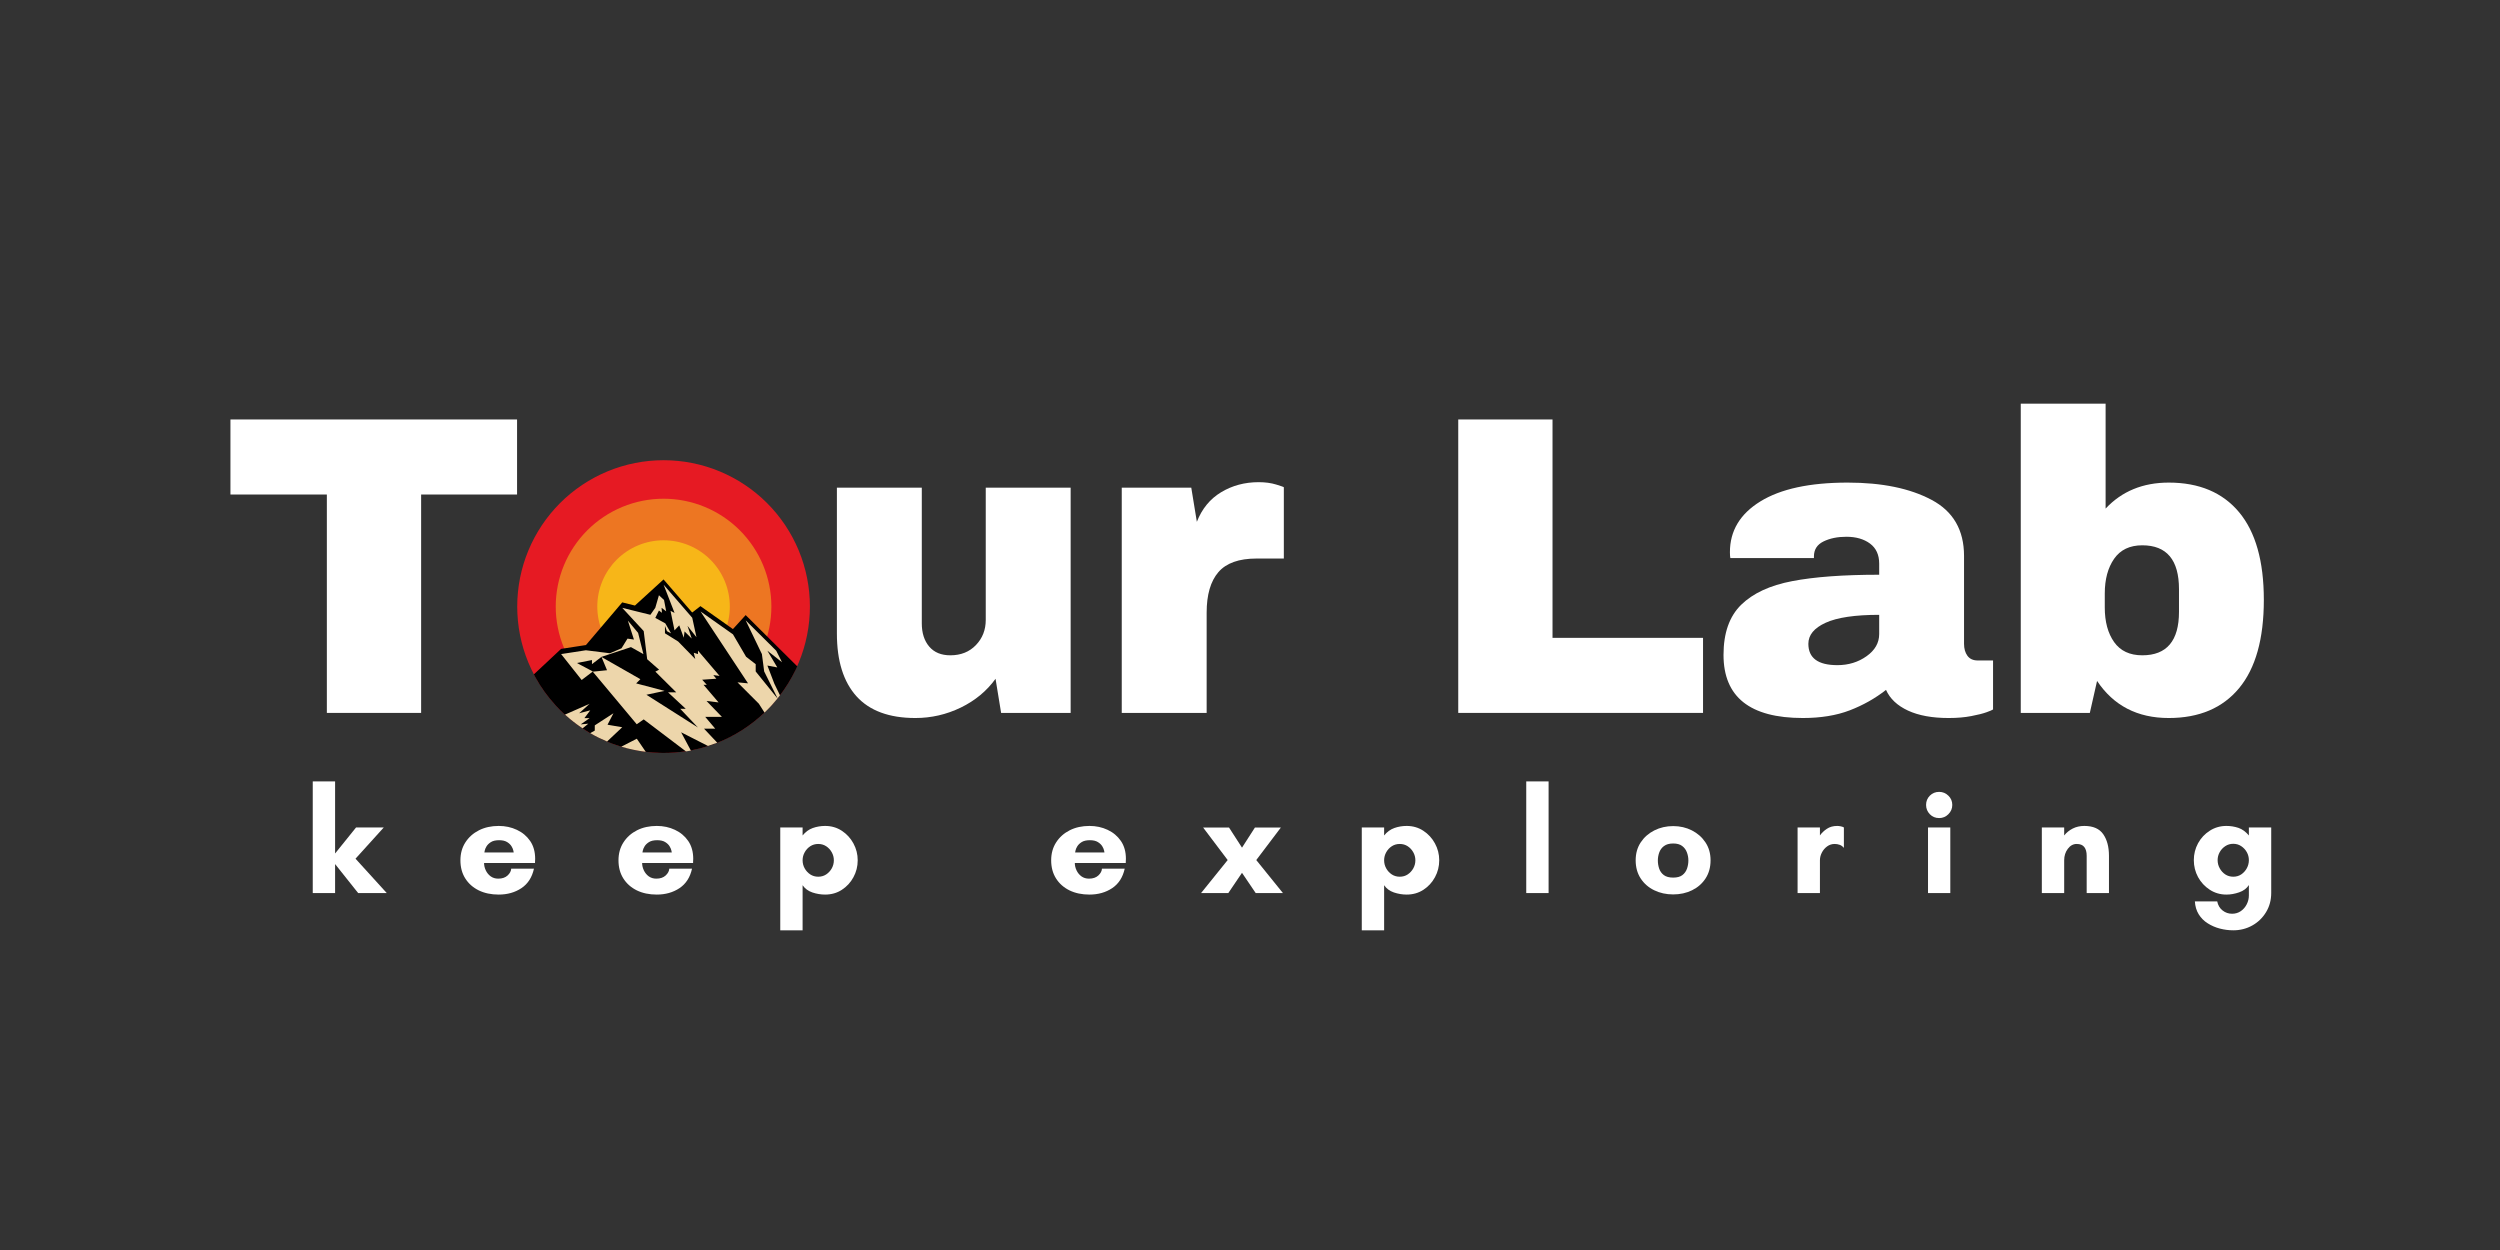
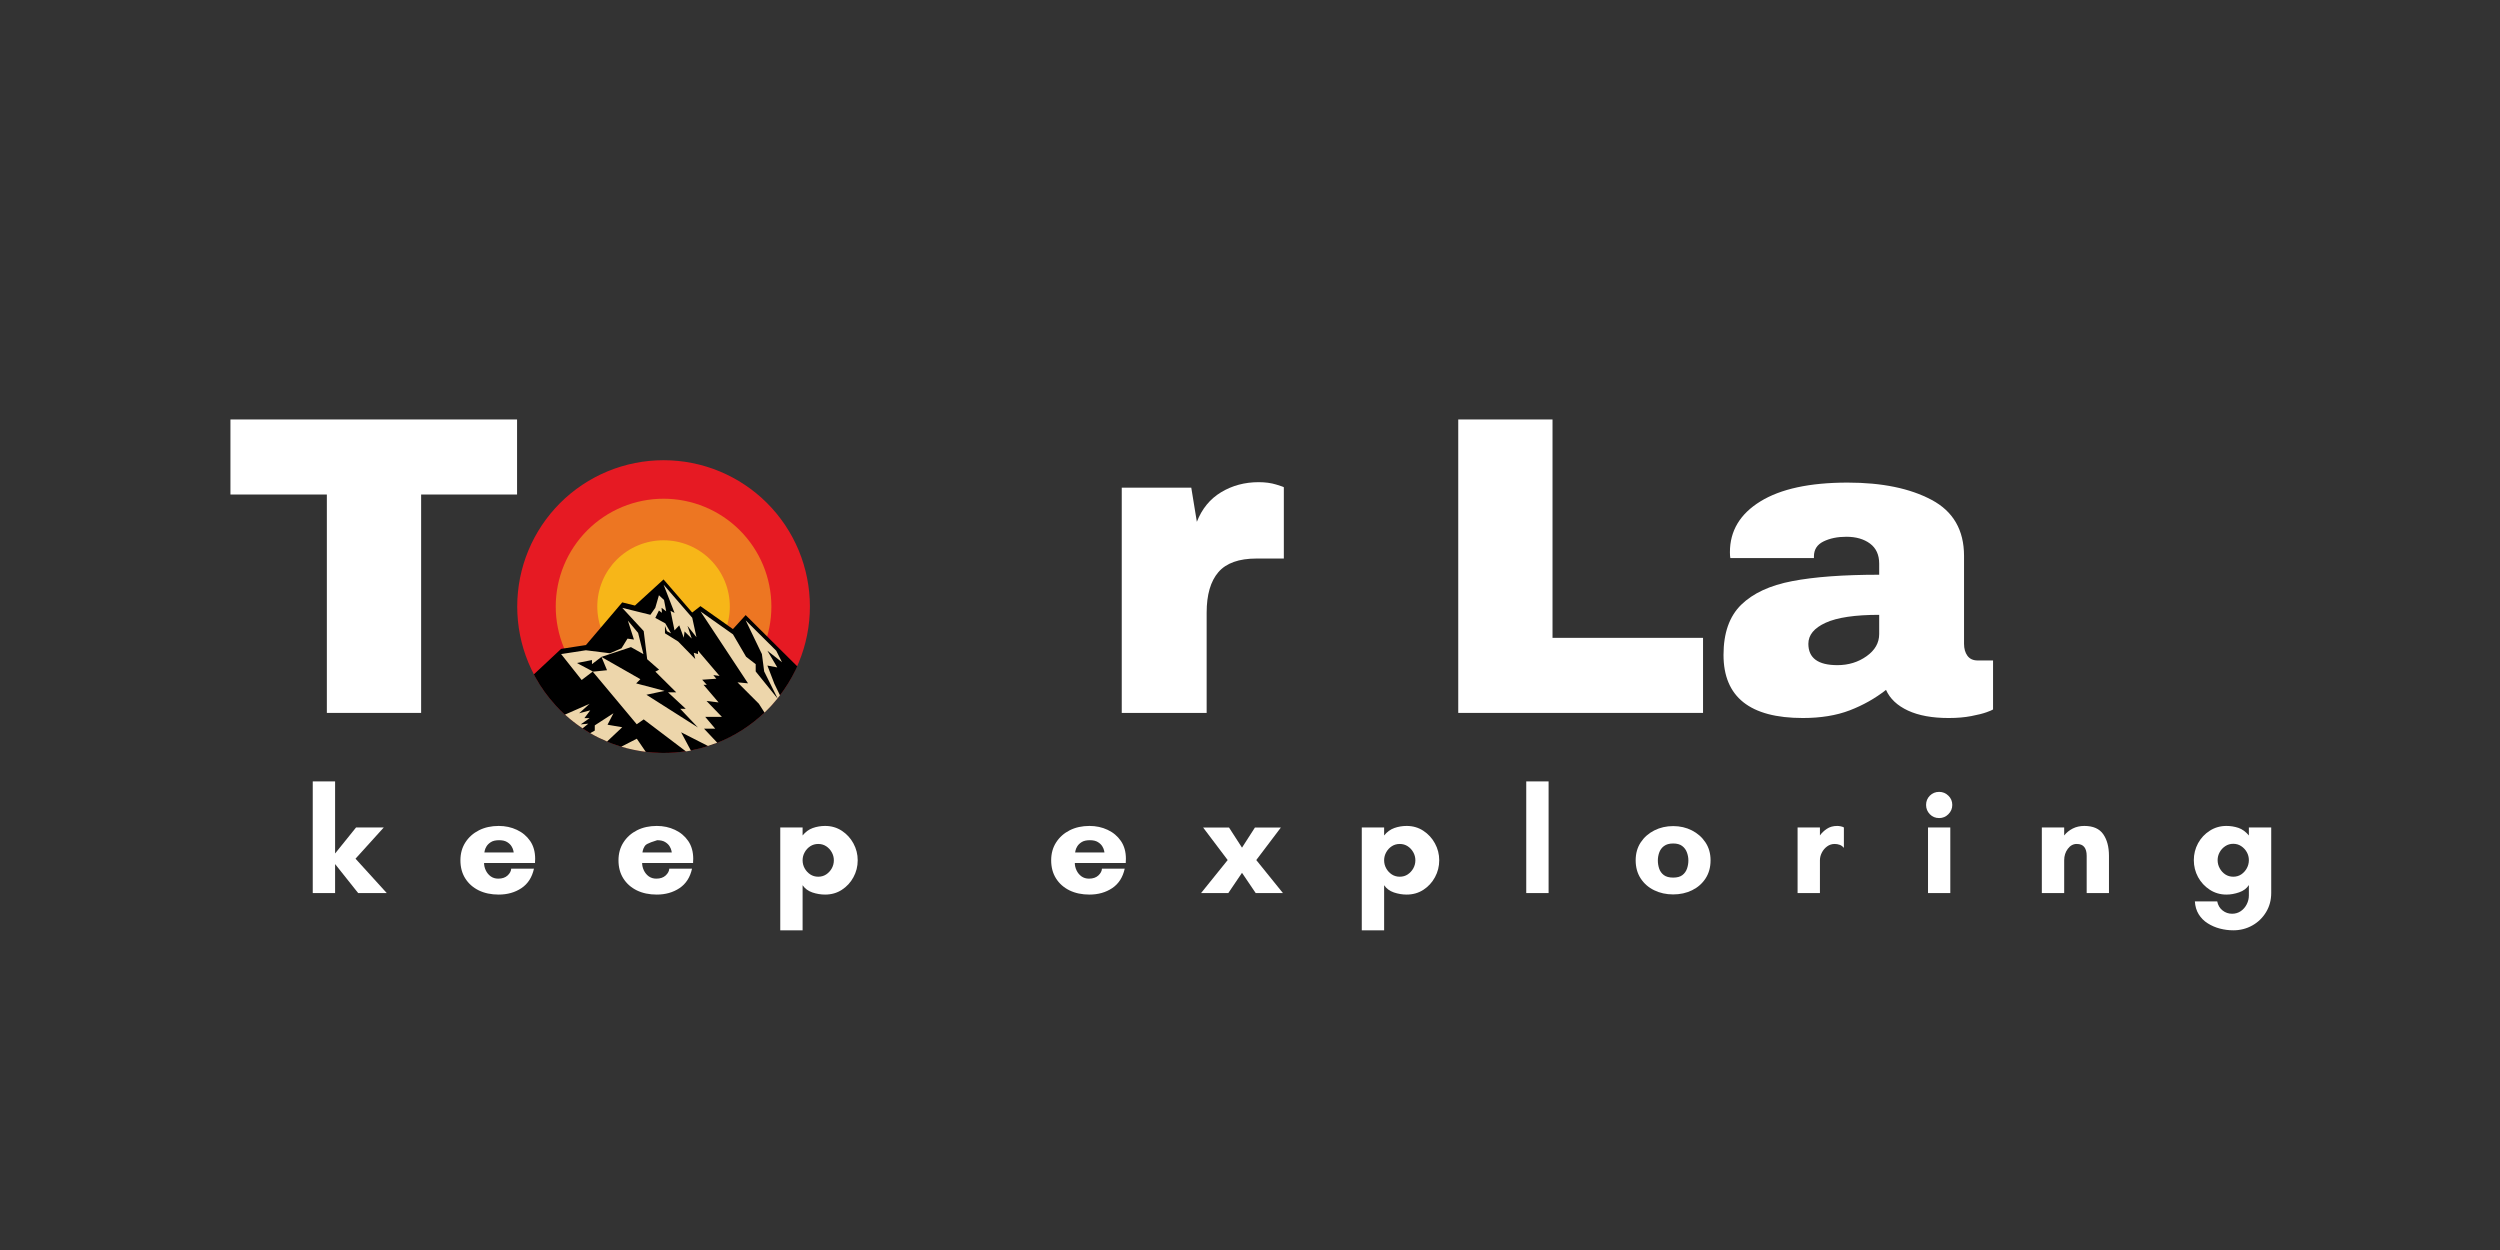
<svg xmlns="http://www.w3.org/2000/svg" version="1.0" preserveAspectRatio="xMidYMid meet" height="500" viewBox="0 0 750 375" zoomAndPan="magnify" width="1000">
  <rect x="0" y="0" width="750" height="375" fill="#333333" stroke="none" />
  <defs>
    <g />
    <clipPath id="1b9f1f8ae9">
      <path clip-rule="nonzero" d="M 155.156 138.062 L 242.906 138.062 L 242.906 225.812 L 155.156 225.812 Z M 155.156 138.062" />
    </clipPath>
    <clipPath id="a23ae3b20a">
      <path clip-rule="nonzero" d="M 160 173 L 240 173 L 240 225.812 L 160 225.812 Z M 160 173" />
    </clipPath>
    <clipPath id="4048b4c709">
      <path clip-rule="nonzero" d="M 168 175 L 235 175 L 235 225.812 L 168 225.812 Z M 168 175" />
    </clipPath>
  </defs>
  <g fill-opacity="1" fill="#ffffff">
    <g transform="translate(91.153, 267.921)">
      <g>
        <path d="M 9.375 -8.703 L 9.375 0 L 2.672 0 L 2.672 -33.5 L 9.375 -33.5 L 9.375 -11.875 L 15.672 -19.688 L 23.984 -19.688 L 15.5 -10.312 L 24.875 0 L 16.297 0 Z M 9.375 -8.703" />
      </g>
    </g>
  </g>
  <g fill-opacity="1" fill="#ffffff">
    <g transform="translate(136.564, 267.921)">
      <g>
        <path d="M 8.75 -12.188 L 17.547 -12.188 C 17.547 -12.188 17.508 -12.375 17.438 -12.75 C 17.363 -13.125 17.188 -13.547 16.906 -14.016 C 16.625 -14.492 16.18 -14.922 15.578 -15.297 C 14.984 -15.672 14.18 -15.859 13.172 -15.859 C 12.129 -15.859 11.312 -15.672 10.719 -15.297 C 10.125 -14.922 9.68 -14.492 9.391 -14.016 C 9.109 -13.547 8.93 -13.125 8.859 -12.75 C 8.785 -12.375 8.75 -12.188 8.75 -12.188 Z M 23.984 -10.266 C 23.984 -10.055 23.973 -9.848 23.953 -9.641 C 23.941 -9.43 23.938 -9.223 23.938 -9.016 L 8.656 -9.016 C 8.656 -8.273 8.828 -7.539 9.172 -6.812 C 9.516 -6.082 10.004 -5.484 10.641 -5.016 C 11.285 -4.555 12.039 -4.328 12.906 -4.328 C 14.094 -4.328 15.031 -4.645 15.719 -5.281 C 16.406 -5.926 16.766 -6.609 16.797 -7.328 L 23.625 -7.328 C 23.062 -4.734 21.812 -2.785 19.875 -1.484 C 17.938 -0.191 15.66 0.453 13.047 0.453 C 10.773 0.453 8.773 0.031 7.047 -0.812 C 5.328 -1.664 3.984 -2.859 3.016 -4.391 C 2.047 -5.93 1.562 -7.742 1.562 -9.828 C 1.562 -11.879 2.062 -13.676 3.062 -15.219 C 4.062 -16.77 5.422 -17.977 7.141 -18.844 C 8.867 -19.707 10.836 -20.141 13.047 -20.141 C 15.035 -20.141 16.852 -19.75 18.5 -18.969 C 20.156 -18.195 21.484 -17.082 22.484 -15.625 C 23.484 -14.164 23.984 -12.379 23.984 -10.266 Z M 23.984 -10.266" />
      </g>
    </g>
  </g>
  <g fill-opacity="1" fill="#ffffff">
    <g transform="translate(183.984, 267.921)">
      <g>
-         <path d="M 8.75 -12.188 L 17.547 -12.188 C 17.547 -12.188 17.508 -12.375 17.438 -12.75 C 17.363 -13.125 17.188 -13.547 16.906 -14.016 C 16.625 -14.492 16.18 -14.922 15.578 -15.297 C 14.984 -15.672 14.18 -15.859 13.172 -15.859 C 12.129 -15.859 11.312 -15.672 10.719 -15.297 C 10.125 -14.922 9.68 -14.492 9.391 -14.016 C 9.109 -13.547 8.93 -13.125 8.859 -12.75 C 8.785 -12.375 8.75 -12.188 8.75 -12.188 Z M 23.984 -10.266 C 23.984 -10.055 23.973 -9.848 23.953 -9.641 C 23.941 -9.43 23.938 -9.223 23.938 -9.016 L 8.656 -9.016 C 8.656 -8.273 8.828 -7.539 9.172 -6.812 C 9.516 -6.082 10.004 -5.484 10.641 -5.016 C 11.285 -4.555 12.039 -4.328 12.906 -4.328 C 14.094 -4.328 15.031 -4.645 15.719 -5.281 C 16.406 -5.926 16.766 -6.609 16.797 -7.328 L 23.625 -7.328 C 23.062 -4.734 21.812 -2.785 19.875 -1.484 C 17.938 -0.191 15.66 0.453 13.047 0.453 C 10.773 0.453 8.773 0.031 7.047 -0.812 C 5.328 -1.664 3.984 -2.859 3.016 -4.391 C 2.047 -5.93 1.562 -7.742 1.562 -9.828 C 1.562 -11.879 2.062 -13.676 3.062 -15.219 C 4.062 -16.77 5.422 -17.977 7.141 -18.844 C 8.867 -19.707 10.836 -20.141 13.047 -20.141 C 15.035 -20.141 16.852 -19.75 18.5 -18.969 C 20.156 -18.195 21.484 -17.082 22.484 -15.625 C 23.484 -14.164 23.984 -12.379 23.984 -10.266 Z M 23.984 -10.266" />
+         <path d="M 8.75 -12.188 L 17.547 -12.188 C 17.547 -12.188 17.508 -12.375 17.438 -12.75 C 17.363 -13.125 17.188 -13.547 16.906 -14.016 C 16.625 -14.492 16.18 -14.922 15.578 -15.297 C 14.984 -15.672 14.18 -15.859 13.172 -15.859 C 10.125 -14.922 9.68 -14.492 9.391 -14.016 C 9.109 -13.547 8.93 -13.125 8.859 -12.75 C 8.785 -12.375 8.75 -12.188 8.75 -12.188 Z M 23.984 -10.266 C 23.984 -10.055 23.973 -9.848 23.953 -9.641 C 23.941 -9.43 23.938 -9.223 23.938 -9.016 L 8.656 -9.016 C 8.656 -8.273 8.828 -7.539 9.172 -6.812 C 9.516 -6.082 10.004 -5.484 10.641 -5.016 C 11.285 -4.555 12.039 -4.328 12.906 -4.328 C 14.094 -4.328 15.031 -4.645 15.719 -5.281 C 16.406 -5.926 16.766 -6.609 16.797 -7.328 L 23.625 -7.328 C 23.062 -4.734 21.812 -2.785 19.875 -1.484 C 17.938 -0.191 15.66 0.453 13.047 0.453 C 10.773 0.453 8.773 0.031 7.047 -0.812 C 5.328 -1.664 3.984 -2.859 3.016 -4.391 C 2.047 -5.93 1.562 -7.742 1.562 -9.828 C 1.562 -11.879 2.062 -13.676 3.062 -15.219 C 4.062 -16.77 5.422 -17.977 7.141 -18.844 C 8.867 -19.707 10.836 -20.141 13.047 -20.141 C 15.035 -20.141 16.852 -19.75 18.5 -18.969 C 20.156 -18.195 21.484 -17.082 22.484 -15.625 C 23.484 -14.164 23.984 -12.379 23.984 -10.266 Z M 23.984 -10.266" />
      </g>
    </g>
  </g>
  <g fill-opacity="1" fill="#ffffff">
    <g transform="translate(231.405, 267.921)">
      <g>
        <path d="M 9.375 -9.828 C 9.375 -8.961 9.582 -8.156 10 -7.406 C 10.414 -6.664 10.973 -6.062 11.672 -5.594 C 12.379 -5.133 13.176 -4.906 14.062 -4.906 C 14.957 -4.906 15.754 -5.133 16.453 -5.594 C 17.148 -6.062 17.707 -6.664 18.125 -7.406 C 18.539 -8.156 18.75 -8.961 18.75 -9.828 C 18.75 -10.691 18.539 -11.492 18.125 -12.234 C 17.707 -12.984 17.148 -13.586 16.453 -14.047 C 15.754 -14.504 14.957 -14.734 14.062 -14.734 C 13.176 -14.734 12.379 -14.504 11.672 -14.047 C 10.973 -13.586 10.414 -12.984 10 -12.234 C 9.582 -11.492 9.375 -10.691 9.375 -9.828 Z M 9.375 11.172 L 2.672 11.172 L 2.672 -19.688 L 9.375 -19.688 L 9.375 -17.281 C 10.238 -18.352 11.258 -19.098 12.438 -19.516 C 13.613 -19.93 14.844 -20.141 16.125 -20.141 C 18 -20.141 19.672 -19.656 21.141 -18.688 C 22.617 -17.719 23.781 -16.453 24.625 -14.891 C 25.477 -13.328 25.906 -11.641 25.906 -9.828 C 25.906 -8.004 25.477 -6.312 24.625 -4.75 C 23.781 -3.188 22.617 -1.926 21.141 -0.969 C 19.672 -0.02 18 0.453 16.125 0.453 C 14.844 0.453 13.566 0.238 12.297 -0.188 C 11.035 -0.625 10.062 -1.348 9.375 -2.359 Z M 9.375 11.172" />
      </g>
    </g>
  </g>
  <g fill-opacity="1" fill="#ffffff">
    <g transform="translate(280.745, 267.921)">
      <g />
    </g>
  </g>
  <g fill-opacity="1" fill="#ffffff">
    <g transform="translate(313.789, 267.921)">
      <g>
        <path d="M 8.75 -12.188 L 17.547 -12.188 C 17.547 -12.188 17.508 -12.375 17.438 -12.75 C 17.363 -13.125 17.188 -13.547 16.906 -14.016 C 16.625 -14.492 16.18 -14.922 15.578 -15.297 C 14.984 -15.672 14.18 -15.859 13.172 -15.859 C 12.129 -15.859 11.312 -15.672 10.719 -15.297 C 10.125 -14.922 9.68 -14.492 9.391 -14.016 C 9.109 -13.547 8.93 -13.125 8.859 -12.75 C 8.785 -12.375 8.75 -12.188 8.75 -12.188 Z M 23.984 -10.266 C 23.984 -10.055 23.973 -9.848 23.953 -9.641 C 23.941 -9.43 23.938 -9.223 23.938 -9.016 L 8.656 -9.016 C 8.656 -8.273 8.828 -7.539 9.172 -6.812 C 9.516 -6.082 10.004 -5.484 10.641 -5.016 C 11.285 -4.555 12.039 -4.328 12.906 -4.328 C 14.094 -4.328 15.031 -4.645 15.719 -5.281 C 16.406 -5.926 16.766 -6.609 16.797 -7.328 L 23.625 -7.328 C 23.062 -4.734 21.812 -2.785 19.875 -1.484 C 17.938 -0.191 15.66 0.453 13.047 0.453 C 10.773 0.453 8.773 0.031 7.047 -0.812 C 5.328 -1.664 3.984 -2.859 3.016 -4.391 C 2.047 -5.93 1.562 -7.742 1.562 -9.828 C 1.562 -11.879 2.062 -13.676 3.062 -15.219 C 4.062 -16.77 5.422 -17.977 7.141 -18.844 C 8.867 -19.707 10.836 -20.141 13.047 -20.141 C 15.035 -20.141 16.852 -19.75 18.5 -18.969 C 20.156 -18.195 21.484 -17.082 22.484 -15.625 C 23.484 -14.164 23.984 -12.379 23.984 -10.266 Z M 23.984 -10.266" />
      </g>
    </g>
  </g>
  <g fill-opacity="1" fill="#ffffff">
    <g transform="translate(361.209, 267.921)">
      <g>
        <path d="M -0.266 -19.656 L 7.5 -19.656 L 11.391 -13.625 L 15.266 -19.656 L 23.047 -19.656 L 15.672 -9.906 L 23.672 0 L 15.5 0 L 11.391 -6.078 L 7.281 0 L -0.891 0 L 7.094 -9.906 Z M -0.266 -19.656" />
      </g>
    </g>
  </g>
  <g fill-opacity="1" fill="#ffffff">
    <g transform="translate(405.862, 267.921)">
      <g>
        <path d="M 9.375 -9.828 C 9.375 -8.961 9.582 -8.156 10 -7.406 C 10.414 -6.664 10.973 -6.062 11.672 -5.594 C 12.379 -5.133 13.176 -4.906 14.062 -4.906 C 14.957 -4.906 15.754 -5.133 16.453 -5.594 C 17.148 -6.062 17.707 -6.664 18.125 -7.406 C 18.539 -8.156 18.75 -8.961 18.75 -9.828 C 18.75 -10.691 18.539 -11.492 18.125 -12.234 C 17.707 -12.984 17.148 -13.586 16.453 -14.047 C 15.754 -14.504 14.957 -14.734 14.062 -14.734 C 13.176 -14.734 12.379 -14.504 11.672 -14.047 C 10.973 -13.586 10.414 -12.984 10 -12.234 C 9.582 -11.492 9.375 -10.691 9.375 -9.828 Z M 9.375 11.172 L 2.672 11.172 L 2.672 -19.688 L 9.375 -19.688 L 9.375 -17.281 C 10.238 -18.352 11.258 -19.098 12.438 -19.516 C 13.613 -19.93 14.844 -20.141 16.125 -20.141 C 18 -20.141 19.672 -19.656 21.141 -18.688 C 22.617 -17.719 23.781 -16.453 24.625 -14.891 C 25.477 -13.328 25.906 -11.641 25.906 -9.828 C 25.906 -8.004 25.477 -6.312 24.625 -4.75 C 23.781 -3.188 22.617 -1.926 21.141 -0.969 C 19.672 -0.02 18 0.453 16.125 0.453 C 14.844 0.453 13.566 0.238 12.297 -0.188 C 11.035 -0.625 10.062 -1.348 9.375 -2.359 Z M 9.375 11.172" />
      </g>
    </g>
  </g>
  <g fill-opacity="1" fill="#ffffff">
    <g transform="translate(455.202, 267.921)">
      <g>
        <path d="M 9.375 0 L 2.672 0 L 2.672 -33.5 L 9.375 -33.5 Z M 9.375 0" />
      </g>
    </g>
  </g>
  <g fill-opacity="1" fill="#ffffff">
    <g transform="translate(489.138, 267.921)">
      <g>
        <path d="M 12.812 -4.641 C 14.008 -4.641 14.93 -4.891 15.578 -5.391 C 16.234 -5.898 16.695 -6.551 16.969 -7.344 C 17.238 -8.133 17.375 -8.945 17.375 -9.781 C 17.375 -10.613 17.227 -11.414 16.938 -12.188 C 16.656 -12.969 16.188 -13.609 15.531 -14.109 C 14.883 -14.617 13.977 -14.875 12.812 -14.875 C 11.656 -14.875 10.738 -14.617 10.062 -14.109 C 9.395 -13.609 8.922 -12.969 8.641 -12.188 C 8.359 -11.414 8.219 -10.613 8.219 -9.781 C 8.219 -8.945 8.348 -8.133 8.609 -7.344 C 8.879 -6.551 9.348 -5.898 10.016 -5.391 C 10.691 -4.891 11.625 -4.641 12.812 -4.641 Z M 12.812 -20.094 C 14.863 -20.094 16.738 -19.66 18.438 -18.797 C 20.133 -17.93 21.488 -16.734 22.5 -15.203 C 23.52 -13.672 24.031 -11.879 24.031 -9.828 C 24.031 -7.742 23.531 -5.93 22.531 -4.391 C 21.531 -2.859 20.18 -1.676 18.484 -0.844 C 16.785 -0.008 14.895 0.406 12.812 0.406 C 10.727 0.406 8.832 -0.008 7.125 -0.844 C 5.414 -1.676 4.062 -2.859 3.062 -4.391 C 2.062 -5.93 1.562 -7.742 1.562 -9.828 C 1.562 -11.879 2.066 -13.672 3.078 -15.203 C 4.086 -16.734 5.445 -17.93 7.156 -18.797 C 8.875 -19.66 10.758 -20.094 12.812 -20.094 Z M 12.812 -20.094" />
      </g>
    </g>
  </g>
  <g fill-opacity="1" fill="#ffffff">
    <g transform="translate(536.604, 267.921)">
      <g>
        <path d="M 13.797 -14.734 C 12.961 -14.734 12.207 -14.488 11.531 -14 C 10.863 -13.508 10.336 -12.891 9.953 -12.141 C 9.566 -11.398 9.375 -10.629 9.375 -9.828 L 9.375 0 L 2.672 0 L 2.672 -19.688 L 9.375 -19.688 L 9.375 -17.281 C 9.883 -18.02 10.57 -18.68 11.438 -19.266 C 12.301 -19.848 13.344 -20.141 14.562 -20.141 C 14.852 -20.141 15.191 -20.102 15.578 -20.031 C 15.973 -19.957 16.301 -19.844 16.562 -19.688 L 16.562 -13.625 L 16.484 -13.625 C 16.148 -14.039 15.742 -14.328 15.266 -14.484 C 14.797 -14.648 14.305 -14.734 13.797 -14.734 Z M 13.797 -14.734" />
      </g>
    </g>
  </g>
  <g fill-opacity="1" fill="#ffffff">
    <g transform="translate(575.496, 267.921)">
      <g>
        <path d="M 2.328 -26.438 C 2.328 -27.539 2.703 -28.469 3.453 -29.219 C 4.211 -29.977 5.145 -30.359 6.25 -30.359 C 7.32 -30.359 8.242 -29.977 9.016 -29.219 C 9.797 -28.469 10.188 -27.539 10.188 -26.438 C 10.188 -25.363 9.797 -24.438 9.016 -23.656 C 8.242 -22.883 7.32 -22.5 6.25 -22.5 C 5.145 -22.5 4.211 -22.883 3.453 -23.656 C 2.703 -24.438 2.328 -25.363 2.328 -26.438 Z M 9.594 0 L 2.906 0 L 2.906 -19.688 L 9.594 -19.688 Z M 9.594 0" />
      </g>
    </g>
  </g>
  <g fill-opacity="1" fill="#ffffff">
    <g transform="translate(609.879, 267.921)">
      <g>
        <path d="M 22.812 -11.172 L 22.812 0 L 16.125 0 L 16.125 -11.172 C 16.125 -12.328 15.883 -13.207 15.406 -13.812 C 14.926 -14.426 14.164 -14.734 13.125 -14.734 C 12.082 -14.734 11.195 -14.25 10.469 -13.281 C 9.738 -12.312 9.375 -11.16 9.375 -9.828 L 9.375 0 L 2.672 0 L 2.672 -19.688 L 9.375 -19.688 L 9.375 -17.281 C 10.062 -18.145 10.914 -18.836 11.938 -19.359 C 12.969 -19.879 14.125 -20.141 15.406 -20.141 C 18.051 -20.141 19.945 -19.312 21.094 -17.656 C 22.238 -16.008 22.812 -13.848 22.812 -11.172 Z M 22.812 -11.172" />
      </g>
    </g>
  </g>
  <g fill-opacity="1" fill="#ffffff">
    <g transform="translate(656.585, 267.921)">
      <g>
        <path d="M 13.391 -4.906 C 14.285 -4.906 15.082 -5.133 15.781 -5.594 C 16.477 -6.062 17.035 -6.676 17.453 -7.438 C 17.867 -8.195 18.078 -9.008 18.078 -9.875 C 18.078 -10.738 17.867 -11.539 17.453 -12.281 C 17.035 -13.02 16.477 -13.617 15.781 -14.078 C 15.082 -14.547 14.285 -14.781 13.391 -14.781 C 12.504 -14.781 11.707 -14.547 11 -14.078 C 10.301 -13.617 9.742 -13.02 9.328 -12.281 C 8.91 -11.539 8.703 -10.738 8.703 -9.875 C 8.703 -9.008 8.91 -8.195 9.328 -7.438 C 9.742 -6.676 10.301 -6.062 11 -5.594 C 11.707 -5.133 12.504 -4.906 13.391 -4.906 Z M 18.078 -17.281 L 18.078 -19.688 L 24.781 -19.688 L 24.781 -0.047 C 24.781 2.098 24.266 4.02 23.234 5.719 C 22.211 7.414 20.836 8.75 19.109 9.719 C 17.379 10.688 15.473 11.172 13.391 11.172 C 12.055 11.172 10.723 11 9.391 10.656 C 8.066 10.312 6.848 9.785 5.734 9.078 C 4.617 8.379 3.719 7.477 3.031 6.375 C 2.352 5.281 1.969 3.988 1.875 2.5 L 8.578 2.5 C 8.816 3.664 9.352 4.57 10.188 5.219 C 11.02 5.875 11.973 6.203 13.047 6.203 C 14.023 6.203 14.895 5.941 15.656 5.422 C 16.414 4.898 17.008 4.211 17.438 3.359 C 17.863 2.516 18.078 1.633 18.078 0.719 L 18.078 -2.406 C 17.43 -1.395 16.457 -0.664 15.156 -0.219 C 13.863 0.227 12.594 0.453 11.344 0.453 C 9.5 0.453 7.832 -0.031 6.344 -1 C 4.852 -1.969 3.68 -3.234 2.828 -4.797 C 1.984 -6.359 1.562 -8.051 1.562 -9.875 C 1.562 -11.688 1.984 -13.375 2.828 -14.938 C 3.68 -16.5 4.852 -17.754 6.344 -18.703 C 7.832 -19.66 9.5 -20.141 11.344 -20.141 C 12.594 -20.141 13.789 -19.945 14.938 -19.562 C 16.082 -19.176 17.129 -18.414 18.078 -17.281 Z M 18.078 -17.281" />
      </g>
    </g>
  </g>
  <g fill-opacity="1" fill="#ffffff">
    <g transform="translate(66.197, 213.872)">
      <g>
        <path d="M 60.141 -65.516 L 60.141 0 L 31.859 0 L 31.859 -65.516 L 2.938 -65.516 L 2.938 -88.031 L 88.922 -88.031 L 88.922 -65.516 Z M 60.141 -65.516" />
      </g>
    </g>
  </g>
  <g fill-opacity="1" fill="#ffffff">
    <g transform="translate(158.44, 213.872)">
      <g>
        <path d="M 42.609 -69.094 C 54.461 -69.094 63.781 -66.082 70.562 -60.062 C 77.344 -54.051 80.734 -45.289 80.734 -33.781 C 80.734 -22.258 77.344 -13.492 70.562 -7.484 C 63.781 -1.473 54.461 1.531 42.609 1.531 C 30.754 1.531 21.457 -1.453 14.719 -7.422 C 7.977 -13.391 4.609 -22.176 4.609 -33.781 C 4.609 -45.383 7.977 -54.172 14.719 -60.141 C 21.457 -66.109 30.754 -69.094 42.609 -69.094 Z M 42.609 -51.828 C 34.242 -51.828 30.062 -47.004 30.062 -37.359 L 30.062 -30.062 C 30.062 -20.508 34.242 -15.734 42.609 -15.734 C 51.055 -15.734 55.281 -20.508 55.281 -30.062 L 55.281 -37.359 C 55.281 -47.004 51.055 -51.828 42.609 -51.828 Z M 42.609 -51.828" />
      </g>
    </g>
  </g>
  <g fill-opacity="1" fill="#ffffff">
    <g transform="translate(243.647, 213.872)">
      <g>
-         <path d="M 56.688 0 L 55.016 -10.234 C 52.367 -6.566 48.891 -3.688 44.578 -1.594 C 40.273 0.488 35.738 1.531 30.969 1.531 C 23.113 1.531 17.223 -0.641 13.297 -4.984 C 9.379 -9.336 7.422 -15.609 7.422 -23.797 L 7.422 -67.562 L 32.891 -67.562 L 32.891 -26.875 C 32.891 -23.969 33.633 -21.641 35.125 -19.891 C 36.613 -18.148 38.723 -17.281 41.453 -17.281 C 44.609 -17.281 47.164 -18.301 49.125 -20.344 C 51.094 -22.395 52.078 -24.91 52.078 -27.891 L 52.078 -67.562 L 77.547 -67.562 L 77.547 0 Z M 56.688 0" />
-       </g>
+         </g>
    </g>
  </g>
  <g fill-opacity="1" fill="#ffffff">
    <g transform="translate(328.853, 213.872)">
      <g>
        <path d="M 48.75 -69.219 C 50.707 -69.219 52.453 -68.984 53.984 -68.516 C 55.523 -68.047 56.297 -67.77 56.297 -67.688 L 56.297 -46.312 L 48.109 -46.312 C 42.816 -46.312 39 -44.945 36.656 -42.219 C 34.312 -39.488 33.141 -35.438 33.141 -30.062 L 33.141 0 L 7.672 0 L 7.672 -67.562 L 28.531 -67.562 L 30.203 -57.328 C 31.734 -61.242 34.16 -64.203 37.484 -66.203 C 40.816 -68.211 44.57 -69.219 48.75 -69.219 Z M 48.75 -69.219" />
      </g>
    </g>
  </g>
  <g fill-opacity="1" fill="#ffffff">
    <g transform="translate(385.529, 213.872)">
      <g />
    </g>
  </g>
  <g fill-opacity="1" fill="#ffffff">
    <g transform="translate(428.005, 213.872)">
      <g>
        <path d="M 9.469 -88.031 L 37.75 -88.031 L 37.75 -22.516 L 82.906 -22.516 L 82.906 0 L 9.469 0 Z M 9.469 -88.031" />
      </g>
    </g>
  </g>
  <g fill-opacity="1" fill="#ffffff">
    <g transform="translate(513.211, 213.872)">
      <g>
        <path d="M 41.078 -69.094 C 51.398 -69.094 59.801 -67.363 66.281 -63.906 C 72.758 -60.457 76 -54.852 76 -47.094 L 76 -20.734 C 76 -19.273 76.336 -18.078 77.016 -17.141 C 77.703 -16.203 78.727 -15.734 80.094 -15.734 L 84.703 -15.734 L 84.703 -1.031 C 84.453 -0.852 83.789 -0.57 82.719 -0.188 C 81.656 0.195 80.141 0.578 78.172 0.953 C 76.211 1.336 73.953 1.531 71.391 1.531 C 66.441 1.531 62.367 0.785 59.172 -0.703 C 55.973 -2.191 53.781 -4.258 52.594 -6.906 C 49.344 -4.352 45.711 -2.305 41.703 -0.766 C 37.703 0.766 33.016 1.531 27.641 1.531 C 11.773 1.531 3.844 -4.781 3.844 -17.406 C 3.844 -23.969 5.609 -28.977 9.141 -32.438 C 12.68 -35.895 17.781 -38.258 24.438 -39.531 C 31.094 -40.812 39.797 -41.453 50.547 -41.453 L 50.547 -44.781 C 50.547 -47.426 49.629 -49.43 47.797 -50.797 C 45.961 -52.16 43.594 -52.844 40.688 -52.844 C 38.039 -52.844 35.758 -52.375 33.844 -51.438 C 31.926 -50.5 30.969 -49.004 30.969 -46.953 L 30.969 -46.453 L 5.891 -46.453 C 5.805 -46.879 5.766 -47.473 5.766 -48.234 C 5.766 -54.629 8.812 -59.703 14.906 -63.453 C 21.008 -67.211 29.734 -69.094 41.078 -69.094 Z M 50.547 -29.422 C 43.297 -29.422 37.941 -28.629 34.484 -27.047 C 31.023 -25.473 29.297 -23.367 29.297 -20.734 C 29.297 -16.461 32.195 -14.328 38 -14.328 C 41.332 -14.328 44.254 -15.223 46.766 -17.016 C 49.285 -18.805 50.547 -21.023 50.547 -23.672 Z M 50.547 -29.422" />
      </g>
    </g>
  </g>
  <g fill-opacity="1" fill="#ffffff">
    <g transform="translate(598.417, 213.872)">
      <g>
-         <path d="M 33.266 -61.297 C 38.129 -66.492 44.441 -69.094 52.203 -69.094 C 61.328 -69.094 68.363 -66.129 73.312 -60.203 C 78.258 -54.273 80.734 -45.508 80.734 -33.906 C 80.734 -22.219 78.258 -13.391 73.312 -7.422 C 68.363 -1.453 61.328 1.531 52.203 1.531 C 42.816 1.531 35.648 -2.176 30.703 -9.594 L 28.531 0 L 7.812 0 L 7.812 -92.766 L 33.266 -92.766 Z M 44.266 -50.281 C 40.516 -50.281 37.703 -48.938 35.828 -46.25 C 33.953 -43.562 33.016 -40.086 33.016 -35.828 L 33.016 -31.609 C 33.016 -27.336 33.953 -23.879 35.828 -21.234 C 37.703 -18.598 40.516 -17.281 44.266 -17.281 C 51.609 -17.281 55.281 -21.629 55.281 -30.328 L 55.281 -37.109 C 55.281 -45.891 51.609 -50.281 44.266 -50.281 Z M 44.266 -50.281" />
-       </g>
+         </g>
    </g>
  </g>
  <g clip-path="url(#1b9f1f8ae9)">
    <path fill-rule="nonzero" fill-opacity="1" d="M 242.969 181.961 C 242.969 183.398 242.898 184.836 242.758 186.266 C 242.617 187.695 242.406 189.117 242.125 190.527 C 241.844 191.938 241.496 193.332 241.078 194.707 C 240.66 196.082 240.176 197.434 239.629 198.762 C 239.078 200.09 238.461 201.391 237.785 202.656 C 237.105 203.926 236.367 205.156 235.57 206.352 C 234.77 207.547 233.914 208.703 233.004 209.812 C 232.09 210.926 231.129 211.988 230.109 213.004 C 229.094 214.023 228.031 214.984 226.918 215.898 C 225.809 216.812 224.652 217.668 223.457 218.465 C 222.262 219.266 221.031 220.004 219.762 220.68 C 218.496 221.359 217.195 221.973 215.867 222.523 C 214.539 223.07 213.188 223.555 211.812 223.973 C 210.434 224.391 209.043 224.738 207.633 225.02 C 206.223 225.301 204.801 225.512 203.371 225.652 C 201.941 225.793 200.504 225.863 199.066 225.863 C 197.629 225.863 196.195 225.793 194.766 225.652 C 193.332 225.512 191.914 225.301 190.504 225.02 C 189.094 224.738 187.699 224.391 186.324 223.973 C 184.949 223.555 183.594 223.07 182.266 222.523 C 180.938 221.973 179.641 221.359 178.371 220.68 C 177.105 220.004 175.871 219.266 174.676 218.465 C 173.48 217.668 172.328 216.812 171.215 215.898 C 170.105 214.984 169.043 214.023 168.023 213.004 C 167.008 211.988 166.043 210.926 165.133 209.812 C 164.219 208.703 163.363 207.547 162.566 206.352 C 161.766 205.156 161.027 203.926 160.352 202.656 C 159.672 201.391 159.059 200.09 158.508 198.762 C 157.957 197.434 157.473 196.082 157.055 194.707 C 156.641 193.332 156.289 191.938 156.008 190.527 C 155.73 189.117 155.52 187.695 155.379 186.266 C 155.238 184.836 155.168 183.398 155.168 181.961 C 155.168 180.523 155.238 179.09 155.379 177.66 C 155.52 176.227 155.73 174.809 156.008 173.398 C 156.289 171.988 156.641 170.594 157.055 169.219 C 157.473 167.844 157.957 166.492 158.508 165.16 C 159.059 163.832 159.672 162.535 160.352 161.266 C 161.027 160 161.766 158.766 162.566 157.57 C 163.363 156.375 164.219 155.223 165.133 154.113 C 166.043 153 167.008 151.938 168.023 150.918 C 169.043 149.902 170.105 148.938 171.215 148.027 C 172.328 147.113 173.48 146.258 174.676 145.461 C 175.871 144.66 177.105 143.922 178.371 143.246 C 179.641 142.566 180.938 141.953 182.266 141.402 C 183.594 140.852 184.949 140.367 186.324 139.953 C 187.699 139.535 189.094 139.184 190.504 138.906 C 191.914 138.625 193.332 138.414 194.766 138.273 C 196.195 138.133 197.629 138.062 199.066 138.062 C 200.504 138.062 201.941 138.133 203.371 138.273 C 204.801 138.414 206.223 138.625 207.633 138.906 C 209.043 139.184 210.434 139.535 211.812 139.953 C 213.188 140.367 214.539 140.852 215.867 141.402 C 217.195 141.953 218.496 142.566 219.762 143.246 C 221.031 143.922 222.262 144.66 223.457 145.461 C 224.652 146.258 225.809 147.113 226.918 148.027 C 228.031 148.938 229.094 149.902 230.109 150.918 C 231.129 151.938 232.09 153 233.004 154.113 C 233.914 155.223 234.77 156.375 235.57 157.57 C 236.367 158.766 237.105 160 237.785 161.266 C 238.461 162.535 239.078 163.832 239.629 165.16 C 240.176 166.492 240.66 167.844 241.078 169.219 C 241.496 170.594 241.844 171.988 242.125 173.398 C 242.406 174.809 242.617 176.227 242.758 177.66 C 242.898 179.09 242.969 180.523 242.969 181.961 Z M 242.969 181.961" fill="#e61a23" />
  </g>
  <path fill-rule="nonzero" fill-opacity="1" d="M 231.414 181.961 C 231.414 183.023 231.363 184.078 231.258 185.133 C 231.156 186.188 231 187.234 230.793 188.273 C 230.586 189.312 230.328 190.34 230.02 191.352 C 229.715 192.367 229.355 193.363 228.953 194.34 C 228.547 195.32 228.094 196.277 227.594 197.211 C 227.094 198.145 226.551 199.051 225.961 199.934 C 225.375 200.812 224.742 201.664 224.07 202.484 C 223.398 203.301 222.688 204.086 221.941 204.836 C 221.191 205.582 220.406 206.293 219.586 206.965 C 218.77 207.637 217.918 208.27 217.039 208.855 C 216.156 209.445 215.25 209.988 214.316 210.488 C 213.383 210.988 212.426 211.441 211.445 211.848 C 210.469 212.25 209.473 212.609 208.457 212.914 C 207.445 213.223 206.418 213.48 205.379 213.688 C 204.34 213.895 203.293 214.051 202.238 214.152 C 201.184 214.258 200.125 214.309 199.066 214.309 C 198.008 214.309 196.953 214.258 195.898 214.152 C 194.844 214.051 193.797 213.895 192.758 213.688 C 191.719 213.48 190.691 213.223 189.68 212.914 C 188.664 212.609 187.668 212.25 186.688 211.848 C 185.711 211.441 184.754 210.988 183.82 210.488 C 182.887 209.988 181.977 209.445 181.098 208.855 C 180.215 208.27 179.367 207.637 178.547 206.965 C 177.727 206.293 176.945 205.582 176.195 204.836 C 175.445 204.086 174.734 203.301 174.062 202.484 C 173.391 201.664 172.762 200.812 172.172 199.934 C 171.582 199.051 171.039 198.145 170.539 197.211 C 170.039 196.277 169.59 195.32 169.184 194.34 C 168.777 193.363 168.422 192.367 168.113 191.352 C 167.805 190.34 167.551 189.312 167.344 188.273 C 167.137 187.234 166.98 186.188 166.875 185.133 C 166.773 184.078 166.723 183.023 166.723 181.961 C 166.723 180.902 166.773 179.848 166.875 178.793 C 166.98 177.738 167.137 176.691 167.344 175.652 C 167.551 174.613 167.805 173.586 168.113 172.574 C 168.422 171.559 168.777 170.562 169.184 169.582 C 169.59 168.605 170.039 167.648 170.539 166.715 C 171.039 165.781 171.582 164.871 172.172 163.992 C 172.762 163.109 173.391 162.262 174.062 161.441 C 174.734 160.621 175.445 159.84 176.195 159.09 C 176.945 158.34 177.727 157.629 178.547 156.957 C 179.367 156.285 180.215 155.656 181.098 155.066 C 181.977 154.48 182.887 153.934 183.82 153.434 C 184.754 152.938 185.711 152.484 186.688 152.078 C 187.668 151.672 188.664 151.316 189.68 151.008 C 190.691 150.699 191.719 150.445 192.758 150.238 C 193.797 150.031 194.844 149.875 195.898 149.77 C 196.953 149.668 198.008 149.617 199.066 149.617 C 200.125 149.617 201.184 149.668 202.238 149.77 C 203.293 149.875 204.34 150.031 205.379 150.238 C 206.418 150.445 207.445 150.699 208.457 151.008 C 209.473 151.316 210.469 151.672 211.445 152.078 C 212.426 152.484 213.383 152.938 214.316 153.434 C 215.25 153.934 216.156 154.48 217.039 155.066 C 217.918 155.656 218.77 156.285 219.586 156.957 C 220.406 157.629 221.191 158.34 221.941 159.09 C 222.688 159.84 223.398 160.621 224.07 161.441 C 224.742 162.262 225.375 163.109 225.961 163.992 C 226.551 164.871 227.094 165.781 227.594 166.715 C 228.094 167.648 228.547 168.605 228.953 169.582 C 229.355 170.562 229.715 171.559 230.02 172.574 C 230.328 173.586 230.586 174.613 230.793 175.652 C 231 176.691 231.156 177.738 231.258 178.793 C 231.363 179.848 231.414 180.902 231.414 181.961 Z M 231.414 181.961" fill="#ed7622" />
  <path fill-rule="nonzero" fill-opacity="1" d="M 218.945 181.961 C 218.945 182.613 218.914 183.262 218.852 183.91 C 218.785 184.559 218.691 185.203 218.562 185.84 C 218.438 186.48 218.277 187.109 218.09 187.734 C 217.902 188.355 217.684 188.969 217.434 189.57 C 217.184 190.172 216.906 190.758 216.598 191.332 C 216.293 191.906 215.957 192.465 215.598 193.008 C 215.234 193.547 214.848 194.07 214.434 194.574 C 214.02 195.078 213.586 195.559 213.125 196.02 C 212.664 196.48 212.18 196.914 211.68 197.328 C 211.176 197.742 210.652 198.129 210.113 198.492 C 209.57 198.852 209.012 199.188 208.438 199.492 C 207.863 199.801 207.277 200.078 206.676 200.328 C 206.074 200.578 205.461 200.797 204.836 200.984 C 204.215 201.172 203.586 201.332 202.945 201.457 C 202.309 201.586 201.664 201.68 201.016 201.746 C 200.367 201.809 199.719 201.84 199.066 201.84 C 198.418 201.84 197.766 201.809 197.117 201.746 C 196.473 201.68 195.828 201.586 195.188 201.457 C 194.551 201.332 193.922 201.172 193.297 200.984 C 192.676 200.797 192.062 200.578 191.461 200.328 C 190.859 200.078 190.27 199.801 189.695 199.492 C 189.121 199.188 188.566 198.852 188.023 198.492 C 187.48 198.129 186.961 197.742 186.457 197.328 C 185.953 196.914 185.473 196.48 185.012 196.02 C 184.551 195.559 184.113 195.078 183.699 194.574 C 183.289 194.07 182.902 193.547 182.539 193.008 C 182.176 192.465 181.844 191.906 181.535 191.332 C 181.23 190.758 180.953 190.172 180.703 189.57 C 180.453 188.969 180.234 188.355 180.043 187.734 C 179.855 187.109 179.699 186.48 179.57 185.84 C 179.445 185.203 179.348 184.559 179.285 183.91 C 179.223 183.262 179.188 182.613 179.188 181.961 C 179.188 181.312 179.223 180.66 179.285 180.016 C 179.348 179.367 179.445 178.723 179.57 178.086 C 179.699 177.445 179.855 176.816 180.043 176.191 C 180.234 175.57 180.453 174.957 180.703 174.355 C 180.953 173.754 181.23 173.164 181.535 172.59 C 181.844 172.016 182.176 171.461 182.539 170.918 C 182.902 170.379 183.289 169.855 183.699 169.352 C 184.113 168.848 184.551 168.367 185.012 167.906 C 185.473 167.445 185.953 167.008 186.457 166.598 C 186.961 166.184 187.48 165.797 188.023 165.434 C 188.566 165.07 189.121 164.738 189.695 164.43 C 190.27 164.125 190.859 163.848 191.461 163.598 C 192.062 163.348 192.676 163.129 193.297 162.941 C 193.922 162.75 194.551 162.594 195.188 162.465 C 195.828 162.34 196.473 162.242 197.117 162.18 C 197.766 162.117 198.418 162.082 199.066 162.082 C 199.719 162.082 200.367 162.117 201.016 162.18 C 201.664 162.242 202.309 162.34 202.945 162.465 C 203.586 162.594 204.215 162.75 204.836 162.941 C 205.461 163.129 206.074 163.348 206.676 163.598 C 207.277 163.848 207.863 164.125 208.438 164.43 C 209.012 164.738 209.57 165.07 210.113 165.434 C 210.652 165.797 211.176 166.184 211.68 166.598 C 212.18 167.008 212.664 167.445 213.125 167.906 C 213.586 168.367 214.02 168.848 214.434 169.352 C 214.848 169.855 215.234 170.379 215.598 170.918 C 215.957 171.461 216.293 172.016 216.598 172.59 C 216.906 173.164 217.184 173.754 217.434 174.355 C 217.684 174.957 217.902 175.57 218.09 176.191 C 218.277 176.816 218.438 177.445 218.562 178.086 C 218.691 178.723 218.785 179.367 218.852 180.016 C 218.914 180.66 218.945 181.312 218.945 181.961 Z M 218.945 181.961" fill="#f7b618" />
  <g clip-path="url(#a23ae3b20a)">
    <path fill-rule="nonzero" fill-opacity="1" d="M 233.625 194.395 L 227.848 188.652 L 223.703 184.527 L 220.633 187.898 L 219.875 188.723 L 214.012 184.578 L 210.129 181.84 L 207.656 183.754 L 199.066 173.832 L 190.48 181.664 L 186.668 180.715 L 184.02 183.84 L 178.383 190.461 L 175.781 193.516 L 172.113 194.078 L 168.336 194.66 L 165.633 197.188 L 160.152 202.316 C 160.348 202.668 160.523 203.016 160.715 203.367 C 162.348 206.301 164.316 209.023 166.562 211.48 C 166.668 211.605 166.773 211.711 166.879 211.832 C 167.703 212.727 168.566 213.59 169.461 214.398 C 171.109 215.906 172.883 217.293 174.746 218.523 C 175.5 219.031 176.273 219.508 177.047 219.965 C 178.66 220.91 180.348 221.738 182.105 222.473 C 182.664 222.703 183.227 222.93 183.789 223.141 C 184.508 223.406 185.23 223.652 185.949 223.879 C 186.09 223.914 186.23 223.969 186.371 224.004 C 188.742 224.723 191.199 225.23 193.711 225.547 C 195.133 225.723 196.59 225.828 198.051 225.863 C 198.383 225.863 198.715 225.883 199.051 225.883 C 201.352 225.883 203.598 225.707 205.793 225.371 C 206.285 225.301 206.777 225.215 207.27 225.125 C 209.008 224.793 210.691 224.371 212.359 223.844 C 213.293 223.547 214.223 223.211 215.137 222.859 C 220.457 220.77 225.25 217.664 229.324 213.801 C 230.711 212.484 232.012 211.059 233.223 209.566 C 233.242 209.551 233.242 209.551 233.258 209.531 C 233.504 209.234 233.73 208.934 233.977 208.621 C 235.785 206.25 237.348 203.703 238.668 200.996 C 238.844 200.648 239 200.277 239.176 199.91 Z M 233.625 194.395" fill="#000000" />
  </g>
  <g clip-path="url(#4048b4c709)">
    <path fill-rule="nonzero" fill-opacity="1" d="M 182.262 217.418 L 184.035 213.977 L 178.434 217.609 L 178.434 219.172 L 177.062 219.945 C 178.68 220.895 180.367 221.719 182.121 222.457 L 186.668 218.172 Z M 174.219 217.312 L 176.871 215.449 L 175.309 215.449 L 177.082 213.098 L 173.746 213.977 L 176.887 211.129 L 169.496 214.379 C 171.145 215.891 172.918 217.277 174.781 218.504 L 176.504 217.102 Z M 186.391 224.004 C 188.758 224.723 191.219 225.23 193.73 225.547 L 191.043 221.613 Z M 214.574 218.609 L 211.57 215.062 L 216.574 215.062 L 211.957 210.289 L 215.574 210.727 L 211.062 205.441 L 212.043 205.441 L 210.656 203.914 L 214.891 203.613 L 213.992 202.527 L 215.871 202.773 L 209.395 195.184 L 209.395 196.223 L 208.129 195.836 L 208.586 197.715 L 203.441 192.445 L 199.488 189.988 L 199.488 187.773 L 200.086 189.355 L 201.316 190.004 L 199.594 187.004 L 196.59 185.367 L 197.68 183.156 L 198.574 183.84 L 198.469 182.332 L 199.859 183.402 L 199.207 179.996 L 197.68 178.574 L 196.59 182.332 L 195.117 184.438 L 190.48 183.297 L 186.668 182.348 L 193.113 189.32 L 194.152 197.766 L 197.734 200.91 L 196.609 201.488 L 202.879 207.707 L 200.418 207.707 L 205.723 212.641 L 204.07 212.641 L 209.375 218.242 L 193.922 208.426 L 199.367 207.266 L 190.848 205.02 L 192.113 203.754 L 180.453 197.098 L 182.105 201.066 L 177.836 201.508 L 191.023 217.277 L 193.113 215.82 L 205.793 225.426 C 206.285 225.355 206.777 225.266 207.27 225.18 L 204.336 219.684 L 212.395 223.793 C 213.328 223.492 214.258 223.16 215.172 222.809 L 211.203 218.594 L 214.574 218.594 Z M 230.219 199.664 L 233.188 200.227 L 230.219 195.219 L 234.609 198.68 L 232.871 195.219 L 223.703 186.105 L 228.57 196.223 L 229.254 201.438 L 233.277 209.516 C 233.52 209.215 233.75 208.918 233.996 208.602 L 232.309 205.125 Z M 226.672 199.223 L 223.828 197.027 L 219.895 190.305 L 210.164 183.438 L 224.406 205 L 221.246 204.703 L 227.656 211.113 L 229.359 213.781 C 230.746 212.465 232.047 211.043 233.258 209.551 L 226.707 201.438 L 226.707 199.223 Z M 177.855 201.438 L 173.078 198.906 L 177.59 198.012 L 177.59 199.242 L 180.473 197.047 L 189.285 194.133 L 193.027 196.238 L 191.43 189.863 L 188.355 186.176 L 190.184 191.867 L 188.25 191.586 L 186.457 194.484 L 182.98 195.977 L 175.766 195.078 L 168.336 196.223 L 174.5 204 Z M 201.156 183.246 L 202.352 189.109 L 203.773 187.598 L 205.125 191.32 L 205.371 189.426 L 207.516 191.566 L 206.25 187.758 L 208.938 191.164 L 207.672 185.332 L 199.086 175.414 L 202.367 183.875 Z M 201.156 183.246" fill="#edd6ab" />
  </g>
</svg>